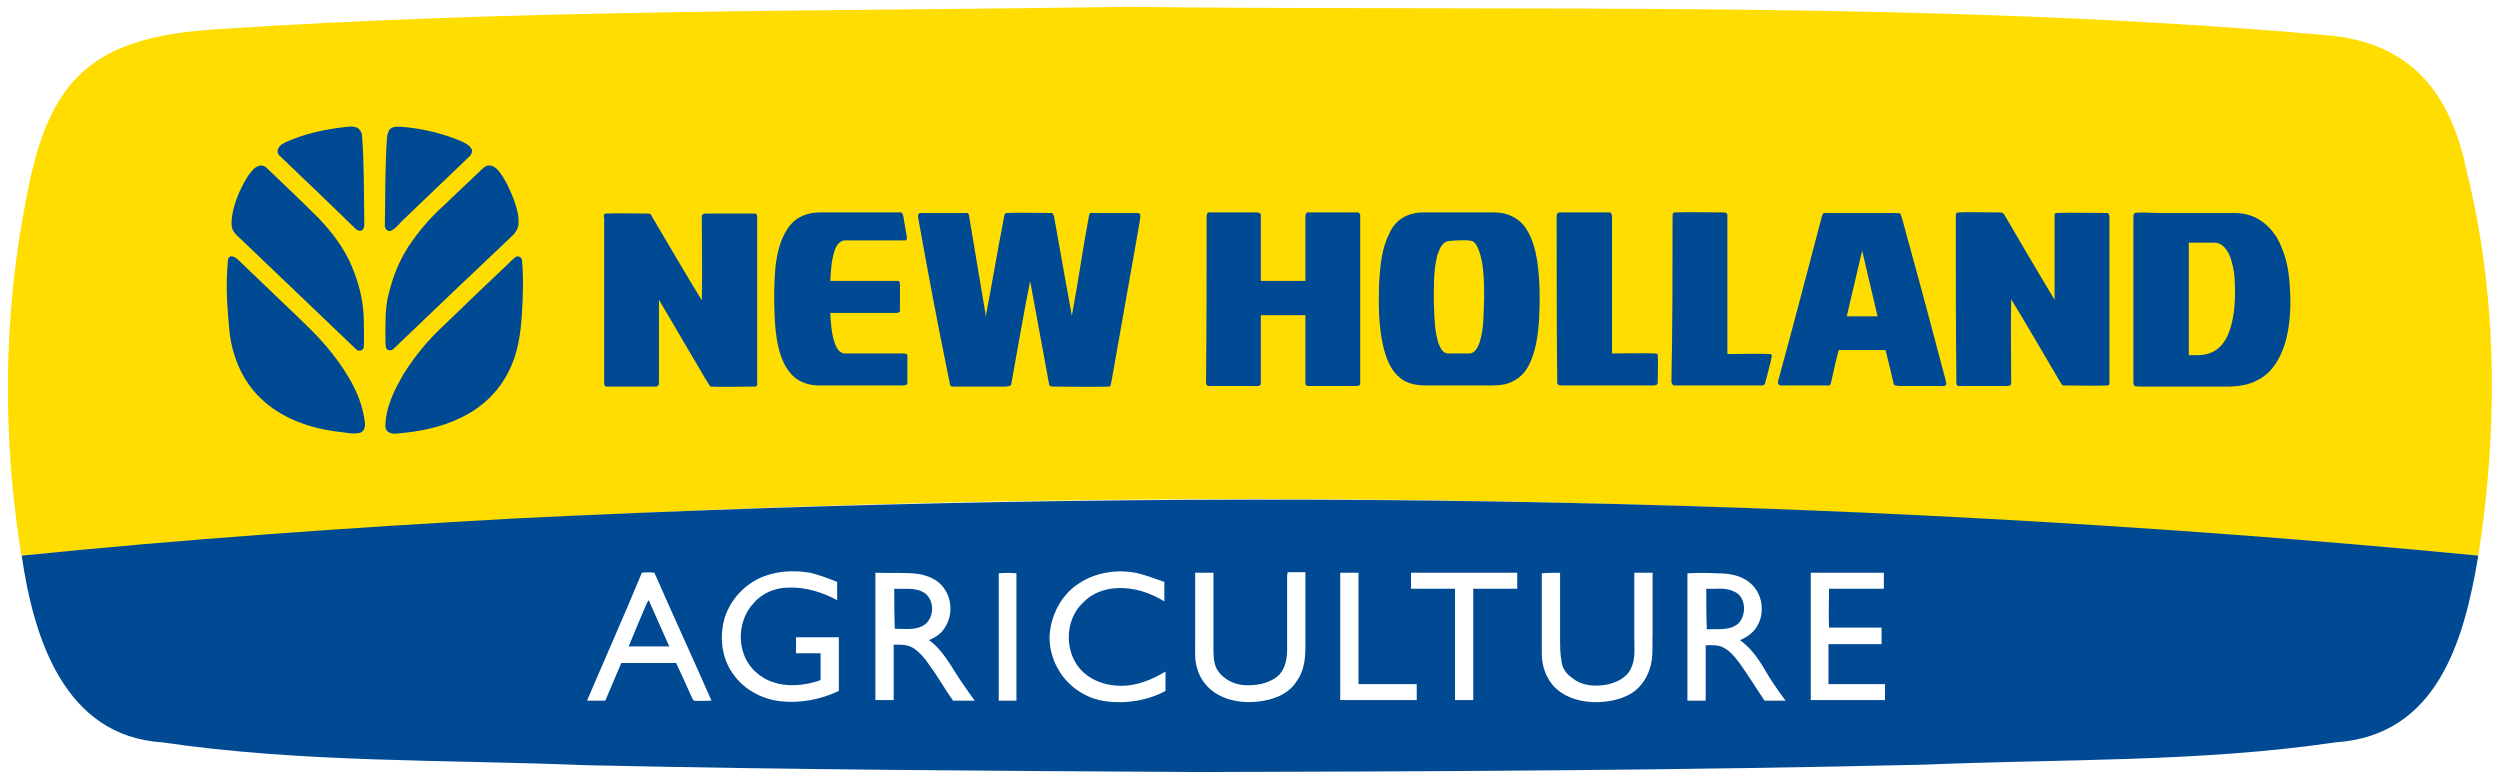
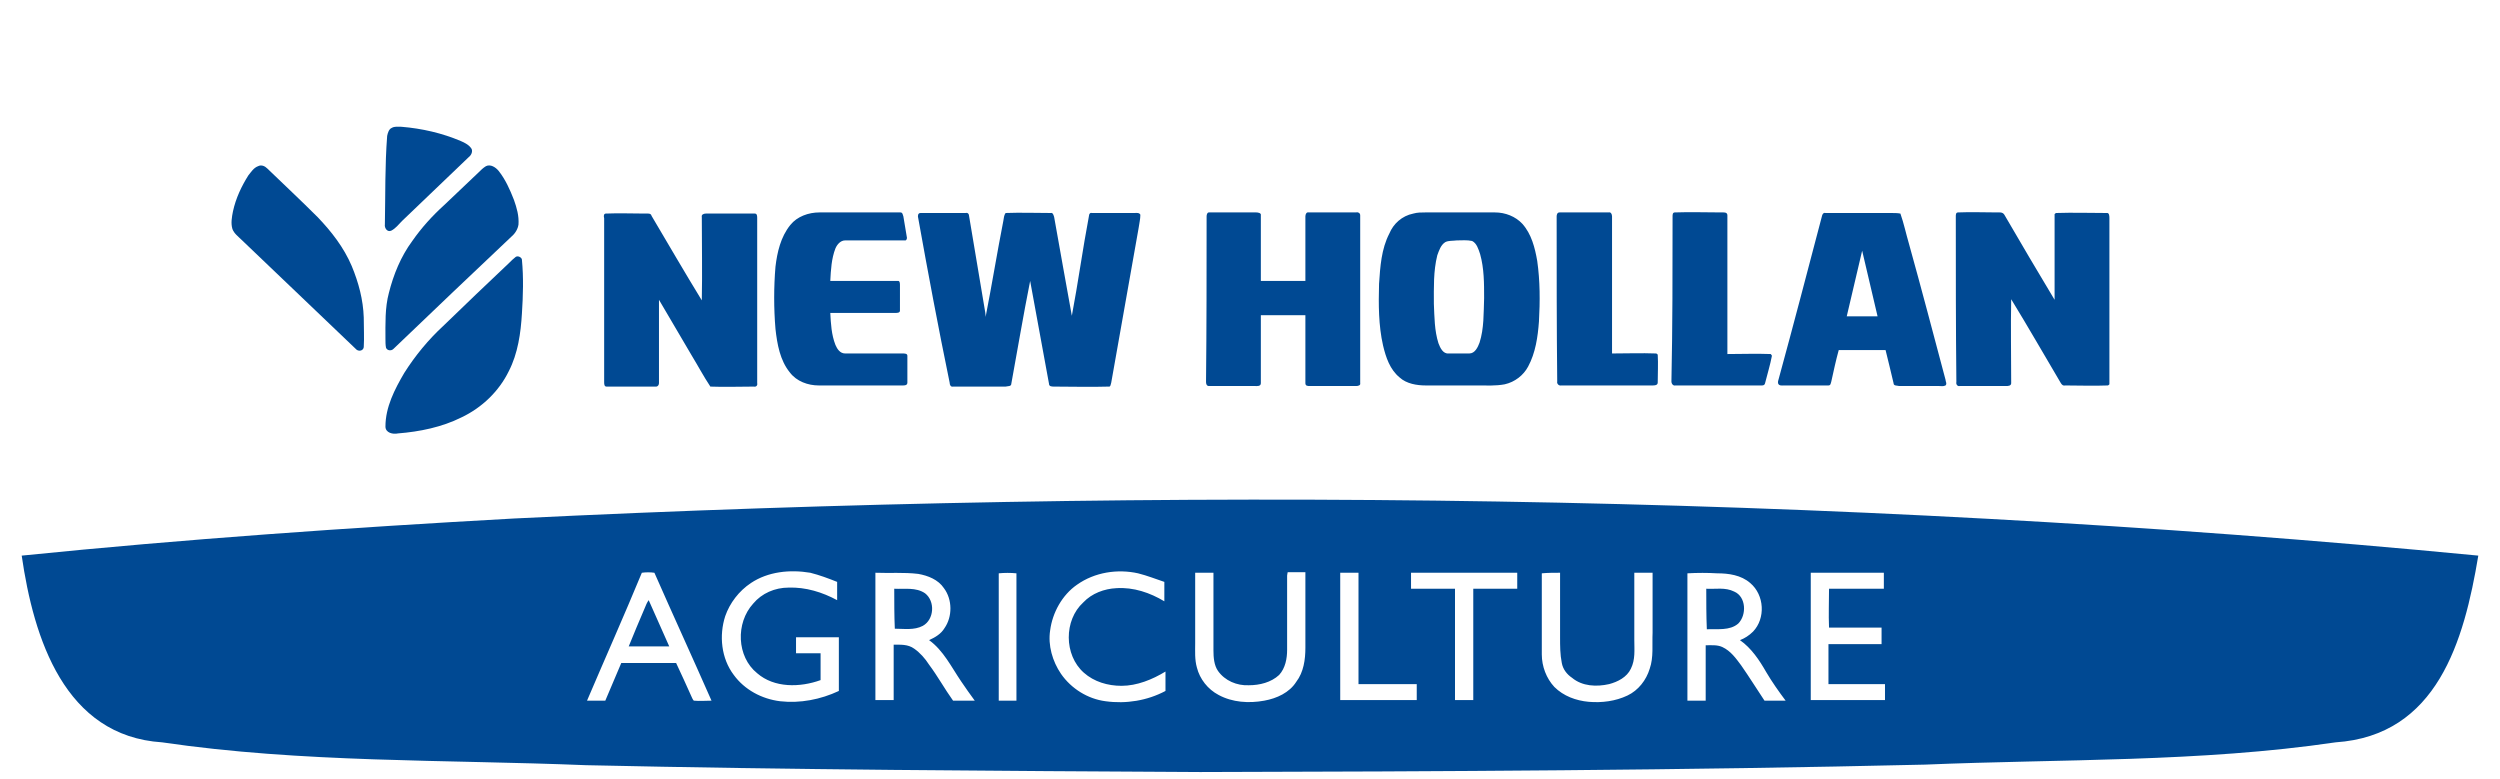
<svg xmlns="http://www.w3.org/2000/svg" xmlns:xlink="http://www.w3.org/1999/xlink" version="1.0" x="0px" y="0px" viewBox="0 0 437.8 136.4" xml:space="preserve">
  <g id="BASIS" display="none"> </g>
  <g id="FLAT">
    <g>
-       <path fill-rule="evenodd" clip-rule="evenodd" fill="#FFDD00" d="M197.6,1.2C267.2,2,338.5,0,407.8,6.2 c14.3,1.3,21.3,10,24.1,23.5c5.5,22,5.6,45.3,2.1,67.6c-142.9-13.2-287.3-13.2-430.2,0l0,0.3C0.4,76.8,0.5,55.4,4.6,34.8 c3.9-21.6,12-28.4,33.7-29.7C91.3,1.6,144.5,2,197.6,1.2L197.6,1.2z" />
      <path fill-rule="evenodd" clip-rule="evenodd" fill="#004993" d="M90,90.8c114.6-5.6,229.8-4.5,344,6.5c-2.5,15-7.2,31.5-25,32.7 c-23.8,3.5-48,2.9-71.9,3.9c-42.3,1-84.6,1.2-126.9,1.3c-35.9-0.2-71.7-0.4-107.6-1.2c-24.7-1-49.7-0.4-74.2-4 c-17.1-1.1-22.5-18.2-24.6-32.7C32.4,94.4,61.2,92.4,90,90.8L90,90.8z M131.5,102.1c-2.1,1.4-3.7,3.5-4.5,5.8 c-1.1,3.4-0.7,7.4,1.5,10.3c1.9,2.6,4.9,4.2,8.1,4.6c3.5,0.4,7.1-0.3,10.3-1.8c0-3.1,0-6.3,0-9.4c-2.5,0-5,0-7.5,0 c0,0.9,0,1.9,0,2.8c1.4,0,2.8,0,4.3,0c0,1.6,0,3.1,0,4.7c-3.6,1.3-8.1,1.4-11.1-1.2c-3.6-2.9-3.8-8.8-0.7-12.2 c1.5-1.8,3.8-2.8,6.2-2.8c3-0.1,5.9,0.8,8.5,2.2c0-1.1,0-2.1,0-3.2c-1.5-0.6-3.1-1.2-4.7-1.6C138.3,99.7,134.5,100.1,131.5,102.1 L131.5,102.1L131.5,102.1z M188.6,102.4c-2.6,1.8-4.3,4.9-4.7,8c-0.4,2.6,0.4,5.4,1.9,7.6c1.8,2.6,4.7,4.4,7.8,4.8 c3.6,0.5,7.3-0.1,10.5-1.8c0-1.1,0-2.2,0-3.4c-2.3,1.4-5,2.5-7.7,2.5c-2.4,0-4.8-0.7-6.6-2.3c-3.5-3.1-3.5-9.2-0.1-12.3 c1.5-1.6,3.7-2.4,5.8-2.5c3-0.2,5.9,0.8,8.4,2.3c0-1.1,0-2.3,0-3.4c-1.5-0.5-3-1.1-4.6-1.5C195.7,99.6,191.7,100.2,188.6,102.4 L188.6,102.4L188.6,102.4z M112.4,100.3c-3.1,7.5-6.4,14.9-9.6,22.4c1.1,0,2.2,0,3.2,0c0.9-2.2,1.9-4.4,2.8-6.6c3.2,0,6.4,0,9.6,0 c0.9,1.9,1.8,3.9,2.7,5.9c0.1,0.2,0.2,0.5,0.4,0.7c1,0.1,2.1,0,3.1,0c-3.3-7.5-6.7-14.9-10-22.4 C113.9,100.2,113.1,100.2,112.4,100.3L112.4,100.3L112.4,100.3z M153.3,100.3c0,7.4,0,14.9,0,22.3c1.1,0,2.2,0,3.2,0 c0-3.2,0-6.5,0-9.7c1.2,0,2.5-0.1,3.6,0.7c1,0.7,1.9,1.7,2.6,2.8c1.5,2,2.7,4.2,4.2,6.3c1.3,0,2.5,0,3.8,0 c-0.8-1.1-1.6-2.2-2.4-3.4c-1.7-2.5-3.1-5.4-5.6-7.2c1.1-0.5,2.1-1.1,2.7-2.1c1.4-2,1.4-5-0.1-7c-1-1.5-2.8-2.2-4.5-2.5 C158.3,100.2,155.8,100.4,153.3,100.3L153.3,100.3L153.3,100.3z M174.9,100.4c0,7.4,0,14.9,0,22.3c1,0,2.1,0,3.1,0 c0-7.4,0-14.9,0-22.3C177,100.3,175.9,100.3,174.9,100.4L174.9,100.4L174.9,100.4z M209.3,100.3c0,4.1,0,8.2,0,12.3 c0,1.4-0.1,2.9,0.3,4.3c0.5,2,1.9,3.8,3.8,4.8c2.4,1.3,5.3,1.5,8,1c2.2-0.4,4.4-1.4,5.6-3.3c1.3-1.7,1.6-3.9,1.6-6 c0-4.4,0-8.8,0-13.2c-1,0-2.1,0-3.1,0c0,0.1-0.1,0.4-0.1,0.6c0,4.3,0,8.7,0,13c0,1.5-0.3,3.2-1.4,4.4c-1.4,1.3-3.4,1.8-5.3,1.8 c-2.1,0.1-4.2-0.8-5.4-2.5c-0.7-1-0.8-2.4-0.8-3.6c0-4.5,0-9,0-13.6C211.4,100.3,210.4,100.3,209.3,100.3L209.3,100.3L209.3,100.3 z M234.7,100.3c0,7.4,0,14.9,0,22.3c4.5,0,8.9,0,13.4,0c0-0.9,0-1.9,0-2.8c-3.4,0-6.8,0-10.2,0c0-6.5,0-13,0-19.5 C236.8,100.3,235.8,100.3,234.7,100.3L234.7,100.3L234.7,100.3z M247.1,100.3c0,0.9,0,1.9,0,2.8c2.6,0,5.1,0,7.7,0 c0,6.5,0,13,0,19.5c1.1,0,2.2,0,3.2,0c0-6.5,0-13,0-19.5c2.6,0,5.2,0,7.7,0c0-0.9,0-1.9,0-2.8 C259.5,100.3,253.3,100.3,247.1,100.3L247.1,100.3L247.1,100.3z M270,100.4c0,4.7,0,9.5,0,14.2c0,2.1,0.8,4.2,2.2,5.7 c1.6,1.6,3.8,2.4,6,2.6c2.3,0.2,4.7-0.1,6.8-1.1c1.9-0.9,3.3-2.7,3.9-4.7c0.7-2,0.4-4.2,0.5-6.3c0-3.5,0-7,0-10.5 c-1.1,0-2.2,0-3.2,0c0,3.9,0,7.9,0,11.8c0,1.7,0.2,3.4-0.6,5c-0.7,1.5-2.3,2.3-3.8,2.7c-2.2,0.5-4.7,0.4-6.5-1.1 c-0.9-0.6-1.6-1.5-1.8-2.6c-0.3-1.5-0.3-3-0.3-4.5c0-3.8,0-7.6,0-11.3C272.1,100.3,271.1,100.3,270,100.4L270,100.4L270,100.4z M295.5,100.4c0,7.4,0,14.9,0,22.3c1.1,0,2.2,0,3.2,0c0-3.2,0-6.5,0-9.7c1,0,2-0.1,2.9,0.3c1.5,0.7,2.4,2,3.3,3.2 c1.4,2,2.7,4.1,4.1,6.2c1.2,0,2.5,0,3.7,0c-1.2-1.6-2.4-3.3-3.4-5c-1.2-2.1-2.6-4.2-4.6-5.6c0.8-0.3,1.6-0.8,2.3-1.5 c2.2-2.3,2-6.4-0.5-8.5c-1.6-1.4-3.8-1.7-5.8-1.7C299,100.3,297.3,100.3,295.5,100.4L295.5,100.4L295.5,100.4z M317.1,100.3 c0,7.4,0,14.9,0,22.3c4.3,0,8.7,0,13,0c0-0.9,0-1.9,0-2.8c-3.3,0-6.6,0-9.9,0c0-2.3,0-4.6,0-7c3.1,0,6.2,0,9.3,0c0-1,0-1.9,0-2.9 c-3.1,0-6.2,0-9.2,0c-0.1-2.3,0-4.5,0-6.8c3.2,0,6.4,0,9.6,0c0-0.9,0-1.9,0-2.8C325.6,100.3,321.3,100.3,317.1,100.3L317.1,100.3 L317.1,100.3z M156.6,103.1c1.8,0.1,3.8-0.3,5.4,0.8c1.8,1.4,1.6,4.6-0.4,5.7c-1.5,0.8-3.3,0.5-4.9,0.5 C156.6,107.8,156.6,105.4,156.6,103.1L156.6,103.1L156.6,103.1z M298.8,103.1c1.6,0.1,3.3-0.3,4.9,0.5c2.1,0.9,2.2,4.1,0.7,5.6 c-1.5,1.3-3.7,0.9-5.5,1C298.8,107.8,298.8,105.4,298.8,103.1L298.8,103.1L298.8,103.1z M112.9,106.5c0.2-0.5,0.4-1,0.7-1.4 c1.2,2.7,2.4,5.4,3.6,8.1c-2.4,0-4.7,0-7.1,0C111,111,111.9,108.8,112.9,106.5L112.9,106.5z" />
    </g>
    <g>
      <defs>
        <path id="SVGID_00000031180538205069620410000014615231577337984131_" d="M342.5,37.9c0-0.3,0-0.7,0.4-0.7c2.3-0.1,4.5,0,6.8,0 c0.4,0,1-0.1,1.3,0.4c2.9,5,5.8,9.9,8.8,14.9c0-5,0-10,0-15c0.1-0.1,0.2-0.2,0.3-0.2c2.9-0.1,5.9,0,8.8,0 c0.5-0.1,0.5,0.6,0.5,0.9c0,9.7,0,19.4,0,29.1c-0.1,0.1-0.2,0.2-0.3,0.2c-2.5,0.1-5,0-7.4,0c-0.4,0.1-0.6-0.1-0.8-0.4 c-2.9-4.9-5.7-9.8-8.7-14.7c-0.1,4.9,0,9.8,0,14.7c0,0.5-0.6,0.5-0.9,0.5c-2.7,0-5.4,0-8.1,0c-0.4,0.1-0.7-0.3-0.6-0.7 C342.5,57.2,342.5,47.6,342.5,37.9L342.5,37.9L342.5,37.9z M292.9,37.9c0-0.3,0-0.7,0.4-0.7c2.7-0.1,5.4,0,8.1,0 c0.4,0,1.1-0.1,1.1,0.5c0,8.1,0,16.2,0,24.3c2.5,0,5.1-0.1,7.6,0c0.1,0.1,0.2,0.3,0.2,0.3c-0.3,1.6-0.8,3.2-1.2,4.8 c-0.1,0.5-0.6,0.4-1,0.4c-4.9,0-9.8,0-14.7,0c-0.4,0.1-0.7-0.3-0.7-0.7C292.9,57.2,292.9,47.6,292.9,37.9L292.9,37.9L292.9,37.9z M272.6,37.9c0-0.3,0.1-0.7,0.5-0.7c2.9,0,5.7,0,8.6,0c0.4-0.1,0.6,0.3,0.6,0.7c0,8,0,16,0,24c2.6,0,5.1-0.1,7.7,0 c0.1,0,0.2,0.1,0.3,0.2c0.1,1.6,0,3.3,0,4.9c0,0.5-0.6,0.5-0.9,0.5c-5.3,0-10.7,0-16,0c-0.4,0.1-0.8-0.3-0.7-0.7 C272.6,57.2,272.6,47.6,272.6,37.9L272.6,37.9L272.6,37.9z M253.1,42.4c-0.8,0.5-1.1,1.5-1.4,2.3c-0.7,2.8-0.6,5.7-0.6,8.5 c0.1,2.3,0.1,4.7,0.8,6.9c0.3,0.8,0.8,1.9,1.8,1.8c1.2,0,2.4,0,3.6,0c1,0,1.5-1.1,1.8-1.9c0.8-2.5,0.7-5.2,0.8-7.8 c0-2.6,0-5.2-0.7-7.7c-0.3-0.9-0.6-1.9-1.4-2.3c-0.9-0.2-1.8-0.1-2.7-0.1C254.4,42.2,253.7,42.1,253.1,42.4L253.1,42.4 L253.1,42.4z M247.5,37.4c0.7-0.2,1.4-0.2,2.1-0.2c4.1,0,8.1,0,12.2,0c1.8,0,3.6,0.7,4.8,2c1.6,1.8,2.2,4.2,2.6,6.5 c0.5,3.5,0.5,7.1,0.3,10.6c-0.2,2.7-0.6,5.5-1.9,7.9c-0.8,1.5-2.3,2.7-4.1,3.1c-1.6,0.3-3.2,0.2-4.8,0.2c-3,0-6,0-9,0 c-1.6,0-3.4-0.3-4.6-1.4c-1.7-1.4-2.4-3.5-2.9-5.6c-0.8-3.5-0.8-7.2-0.7-10.8c0.2-3,0.4-6.1,1.8-8.8 C244,39.2,245.5,37.8,247.5,37.4L247.5,37.4L247.5,37.4z M211.3,37.9c0-0.3,0.1-0.7,0.4-0.7c2.8,0,5.6,0,8.3,0 c0.3,0,0.9,0.1,0.8,0.5c0,3.8,0,7.7,0,11.5c2.6,0,5.2,0,7.8,0c0-3.8,0-7.5,0-11.3c0-0.4,0.2-0.8,0.6-0.7c2.8,0,5.6,0,8.3,0 c0.3-0.1,0.7,0.1,0.7,0.5c0,9.8,0,19.6,0,29.4c0.1,0.4-0.4,0.5-0.7,0.5c-2.7,0-5.4,0-8.1,0c-0.4,0-0.8,0-0.8-0.5 c0-4,0-7.9,0-11.9c-2.6,0-5.2,0-7.8,0c0,4,0,7.9,0,11.9c0,0.6-0.7,0.5-1,0.5c-2.7,0-5.4,0-8.1,0c-0.4,0-0.5-0.4-0.5-0.7 C211.3,57.2,211.3,47.6,211.3,37.9L211.3,37.9L211.3,37.9z M160.8,38.2c-0.1-0.3-0.1-0.9,0.4-0.9c2.6,0,5.3,0,7.9,0 c0.4-0.1,0.6,0.2,0.6,0.5c0.9,5.4,1.8,10.7,2.7,16.1c0.1,0.5,0.2,1.1,0.2,1.6c1.1-5.6,2-11.2,3.1-16.8c0.1-0.5,0.1-1,0.4-1.4 c2.6-0.1,5.3,0,7.9,0c0.4-0.1,0.5,0.4,0.6,0.7c1,5.8,2.1,11.6,3.1,17.3c1.1-5.8,1.9-11.7,3-17.5c0-0.3,0.2-0.6,0.5-0.5 c2.5,0,5,0,7.5,0c0.3,0,0.8-0.1,1,0.3c0,0.8-0.2,1.5-0.3,2.3c-1.6,9-3.2,18-4.8,27.1c-0.1,0.3-0.1,0.8-0.5,0.7 c-3.2,0.1-6.3,0-9.5,0c-0.4,0-0.9,0-0.9-0.5c-1.1-6-2.2-12-3.3-18c-1.2,6-2.2,12-3.3,18c0,0.5-0.6,0.4-1,0.5c-3.1,0-6.2,0-9.2,0 c-0.4,0.1-0.6-0.3-0.6-0.7C164.3,57.3,162.5,47.7,160.8,38.2L160.8,38.2L160.8,38.2z M138.4,39.4c1.2-1.5,3.2-2.2,5.1-2.2 c4.7,0,9.5,0,14.2,0c0.4,0,0.4,0.5,0.5,0.7c0.2,1.2,0.4,2.4,0.6,3.6c0.1,0.3-0.1,0.7-0.4,0.6c-3.5,0-7,0-10.4,0 c-0.8,0-1.4,0.7-1.7,1.4c-0.7,1.8-0.8,3.8-0.9,5.7c4,0,7.9,0,11.8,0c0.4-0.1,0.4,0.5,0.4,0.7c0,1.5,0,3,0,4.5 c0,0.4-0.5,0.4-0.8,0.4c-3.8,0-7.6,0-11.4,0c0.1,1.9,0.2,3.8,0.9,5.6c0.3,0.7,0.8,1.5,1.7,1.5c3.4,0,6.8,0,10.1,0 c0.3,0,0.8,0,0.8,0.4c0,1.6,0,3.1,0,4.7c0,0.5-0.5,0.5-0.8,0.5c-4.9,0-9.8,0-14.7,0c-1.9,0-3.9-0.7-5.1-2.3 c-1.7-2.1-2.2-4.9-2.5-7.6c-0.3-3.6-0.3-7.3,0-10.9C136.1,44.2,136.7,41.5,138.4,39.4L138.4,39.4L138.4,39.4z M106.1,37.4 c2.3-0.1,4.6,0,6.9,0c0.4,0,1-0.1,1.1,0.4c2.9,4.9,5.8,9.9,8.8,14.8c0.1-4.9,0-9.8,0-14.6c-0.1-0.4,0.3-0.6,0.7-0.6 c2.9,0,5.7,0,8.6,0c0.4,0,0.4,0.5,0.4,0.8c0,9.7,0,19.3,0,28.9c0.1,0.4-0.2,0.7-0.6,0.6c-2.5,0-5.1,0.1-7.6,0 c-1.2-1.8-2.2-3.7-3.3-5.5c-1.9-3.2-3.8-6.5-5.7-9.7c0,4.9,0,9.8,0,14.6c0,0.3-0.2,0.6-0.5,0.6c-2.9,0-5.8,0-8.7,0 c-0.4,0-0.4-0.5-0.4-0.8c0-9.6,0-19.1,0-28.7C105.7,37.9,105.7,37.4,106.1,37.4L106.1,37.4L106.1,37.4z" />
      </defs>
      <use xlink:href="#SVGID_00000031180538205069620410000014615231577337984131_" overflow="visible" fill-rule="evenodd" clip-rule="evenodd" fill="#004993" />
      <clipPath id="SVGID_00000114057484092120929500000005444973105188301718_">
        <use xlink:href="#SVGID_00000031180538205069620410000014615231577337984131_" overflow="visible" />
      </clipPath>
    </g>
    <path fill-rule="evenodd" clip-rule="evenodd" fill="#004993" d="M319.1,37.7c-2.5,9.5-5,19.1-7.6,28.6c-0.1,0.3-0.2,0.6-0.1,0.9 c0.2,0.4,0.7,0.3,1.1,0.3c2.6,0,5.1,0,7.7,0c0.4,0,0.4-0.4,0.5-0.7c0.4-1.8,0.8-3.7,1.3-5.5c2.7,0,5.5,0,8.2,0 c0.5,1.9,0.9,3.8,1.4,5.8c0,0.5,0.6,0.4,1,0.5c2.3,0,4.7,0,7,0c0.3,0,0.7,0.1,1.1-0.1c0.3-0.3,0-0.7,0-1 c-2.1-7.9-4.2-15.9-6.4-23.8c-0.5-1.7-0.9-3.6-1.5-5.3c-0.5-0.1-1.1-0.1-1.6-0.1c-3.8,0-7.7,0-11.5,0 C319.4,37.2,319.2,37.4,319.1,37.7L319.1,37.7L319.1,37.7z M323.4,55.4c0.9-3.8,1.8-7.7,2.7-11.5c0.9,3.8,1.8,7.6,2.7,11.5 C327,55.4,325.2,55.4,323.4,55.4L323.4,55.4z" />
-     <path fill-rule="evenodd" clip-rule="evenodd" fill="#004993" d="M373.8,37.3c-0.2,0.2-0.2,0.6-0.2,0.9c0,9.5,0,19,0,28.5 c0,0.3,0,0.6,0.2,0.9c0.5,0.1,1,0.1,1.5,0.1c4.1,0,8.3,0,12.4,0c1.9,0,3.9,0.1,5.8-0.4c1.8-0.5,3.4-1.5,4.5-2.9 c1.4-1.8,2.2-4,2.6-6.1c0.5-2.6,0.6-5.2,0.4-7.9c-0.1-2.4-0.5-4.9-1.5-7.2c-0.7-1.8-1.9-3.4-3.5-4.5c-1.4-1-3.1-1.4-4.7-1.4 c-4.5,0-9,0-13.5,0C376.5,37.3,375.2,37.1,373.8,37.3L373.8,37.3L373.8,37.3z M383.3,42.5c1.6,0,3.2,0,4.7,0c1.1,0.1,1.8,1,2.3,1.9 c0.9,2,1.1,4.3,1.1,6.5c0,2.5-0.2,5-1.1,7.4c-0.6,1.5-1.6,2.9-3.2,3.5c-1.2,0.5-2.6,0.4-3.8,0.4C383.3,55.7,383.3,49.1,383.3,42.5 L383.3,42.5L383.3,42.5z" />
-     <path fill-rule="evenodd" clip-rule="evenodd" fill="#004993" d="M60,22.3c-3.3,0.4-6.5,1.1-9.5,2.4c-0.7,0.3-1.5,0.6-1.8,1.4 c-0.2,0.5,0,1,0.4,1.3c4.4,4.2,8.8,8.4,13.1,12.6c0.3,0.3,0.7,0.5,1.1,0.4c0.5-0.3,0.5-0.9,0.5-1.3c-0.1-5.1,0-10.2-0.4-15.3 c0-0.5-0.3-1.1-0.8-1.4C61.8,22,60.9,22.2,60,22.3L60,22.3L60,22.3z" />
    <path fill-rule="evenodd" clip-rule="evenodd" fill="#004993" d="M45.2,29.1c-0.8,0.3-1.2,1-1.7,1.6c-1.2,1.9-2.2,4-2.7,6.3 c-0.2,1-0.4,2.1-0.1,3.1c0.3,0.8,1,1.3,1.5,1.8c6.7,6.4,13.4,12.8,20.1,19.2c0.4,0.5,1.3,0.4,1.4-0.3c0.1-1.7,0-3.4,0-5.2 c-0.1-3.1-0.9-6.1-2.1-9c-1.4-3.3-3.6-6.1-6-8.6c-2.9-2.9-5.9-5.7-8.8-8.5C46.4,29.1,45.8,28.8,45.2,29.1L45.2,29.1L45.2,29.1z" />
    <path fill-rule="evenodd" clip-rule="evenodd" fill="#004993" d="M85.1,29.1c-0.5,0.3-0.9,0.7-1.3,1.1c-2,1.9-4,3.8-6,5.7 c-2.1,1.9-4,4-5.6,6.3c-2,2.7-3.3,5.9-4.1,9.1c-0.7,2.6-0.6,5.4-0.6,8.1c0,0.5,0,1,0.1,1.5c0.2,0.5,0.9,0.6,1.3,0.2 c6.9-6.6,13.8-13.2,20.7-19.7c0.6-0.5,1.1-1.3,1.2-2.1c0.1-1.5-0.3-2.9-0.8-4.3c-0.7-1.8-1.5-3.6-2.7-5.1 C86.8,29.3,85.9,28.7,85.1,29.1L85.1,29.1L85.1,29.1z" />
-     <path fill-rule="evenodd" clip-rule="evenodd" fill="#004993" d="M40.4,44.9c-0.4,0.1-0.5,0.5-0.5,0.9c-0.4,4.1-0.1,8.3,0.3,12.4 c0.5,4.2,2.2,8.4,5.3,11.4c3.6,3.6,8.7,5.4,13.7,6c1.2,0.1,2.5,0.5,3.8,0.2c0.8-0.2,1-1.1,0.9-1.8c-0.5-4.4-2.8-8.3-5.5-11.8 c-2.2-2.9-4.9-5.4-7.5-7.9c-3.1-3-6.2-5.9-9.3-8.9C41.2,45.1,40.8,44.8,40.4,44.9L40.4,44.9L40.4,44.9z" />
    <path fill-rule="evenodd" clip-rule="evenodd" fill="#004993" d="M90.3,45c-0.4,0.3-0.8,0.7-1.2,1.1c-3.8,3.6-7.7,7.3-11.5,11 c-2.6,2.4-4.9,5.2-6.8,8.2c-1.7,2.9-3.3,6-3.3,9.4c0,1.1,1.3,1.4,2.2,1.2c3.8-0.3,7.7-1.1,11.1-2.8c3.6-1.7,6.6-4.6,8.3-8.1 c1.6-3.1,2.1-6.7,2.3-10.1c0.2-3.1,0.3-6.3,0-9.4C91.4,45.1,90.7,44.7,90.3,45L90.3,45L90.3,45z" />
    <path fill-rule="evenodd" clip-rule="evenodd" fill="#004993" d="M68.6,22.4c0.5-0.3,1.1-0.2,1.7-0.2c3.6,0.3,7.1,1.1,10.4,2.5 c0.7,0.3,1.5,0.7,1.9,1.4c0.2,0.5-0.1,1.1-0.5,1.4c-3.9,3.7-7.8,7.5-11.7,11.2c-0.6,0.6-1.1,1.3-1.9,1.7c-0.7,0.3-1.2-0.5-1.1-1.1 c0.1-5.2,0-10.3,0.4-15.5C67.9,23.3,68.1,22.6,68.6,22.4L68.6,22.4L68.6,22.4z" />
  </g>
  <g id="Grijswaarden" display="none"> </g>
</svg>